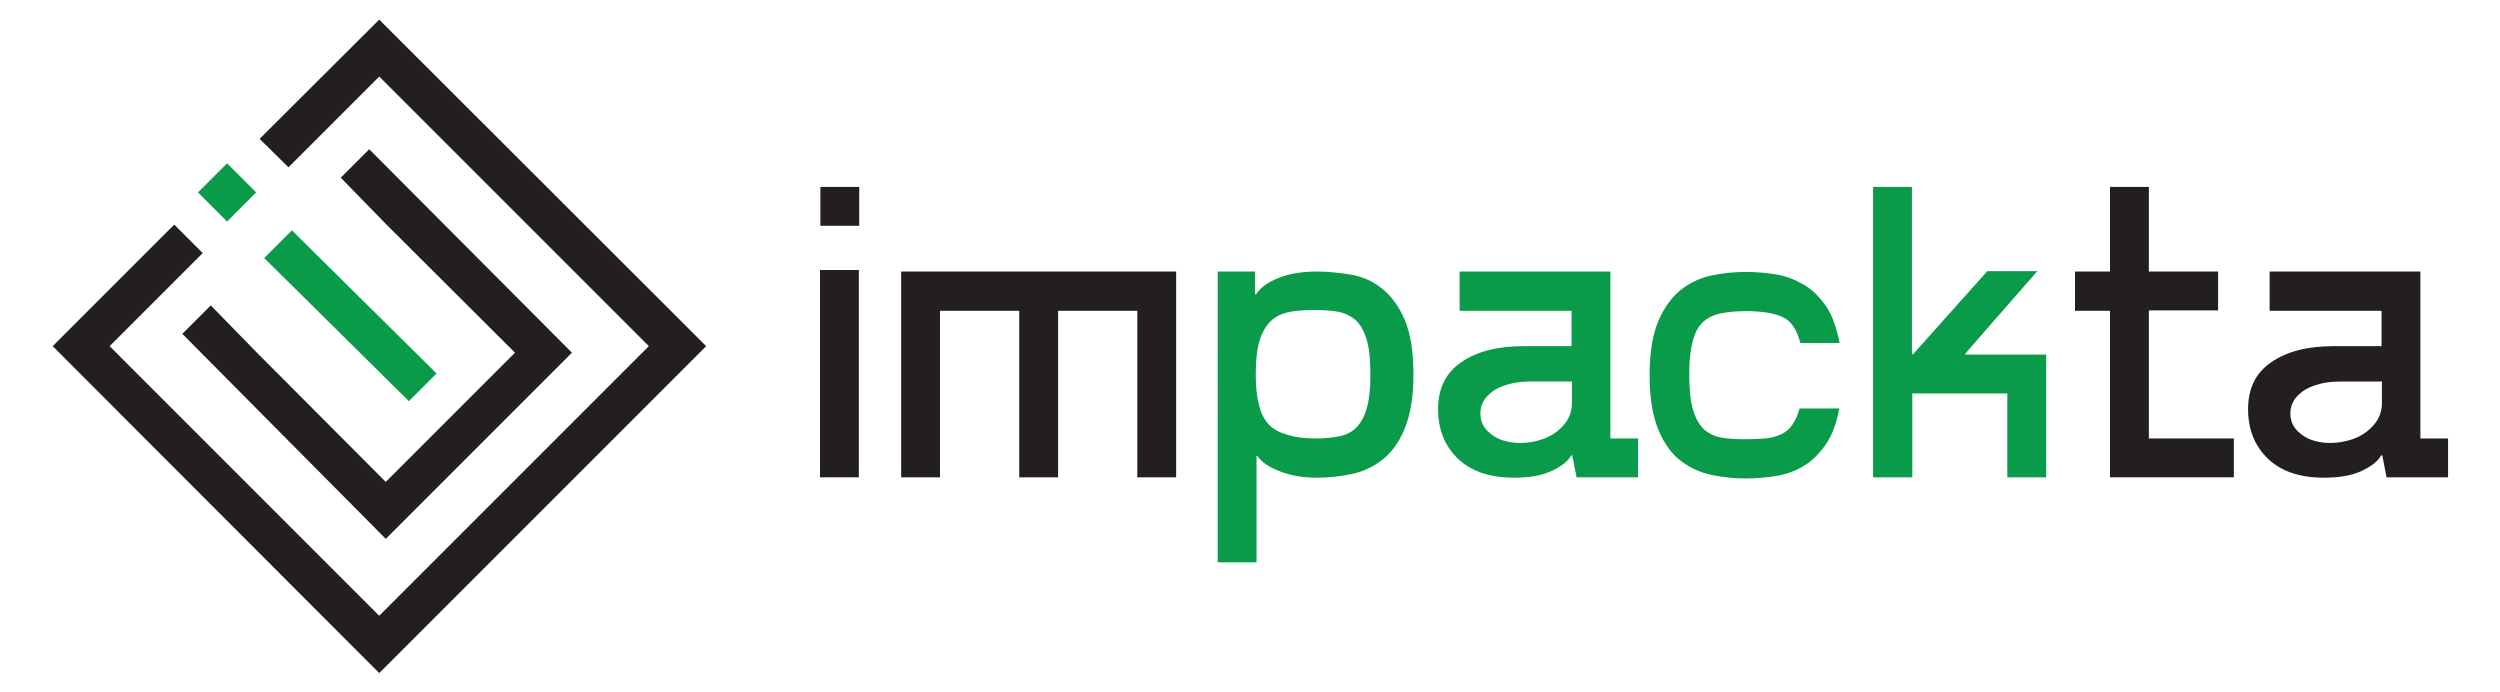
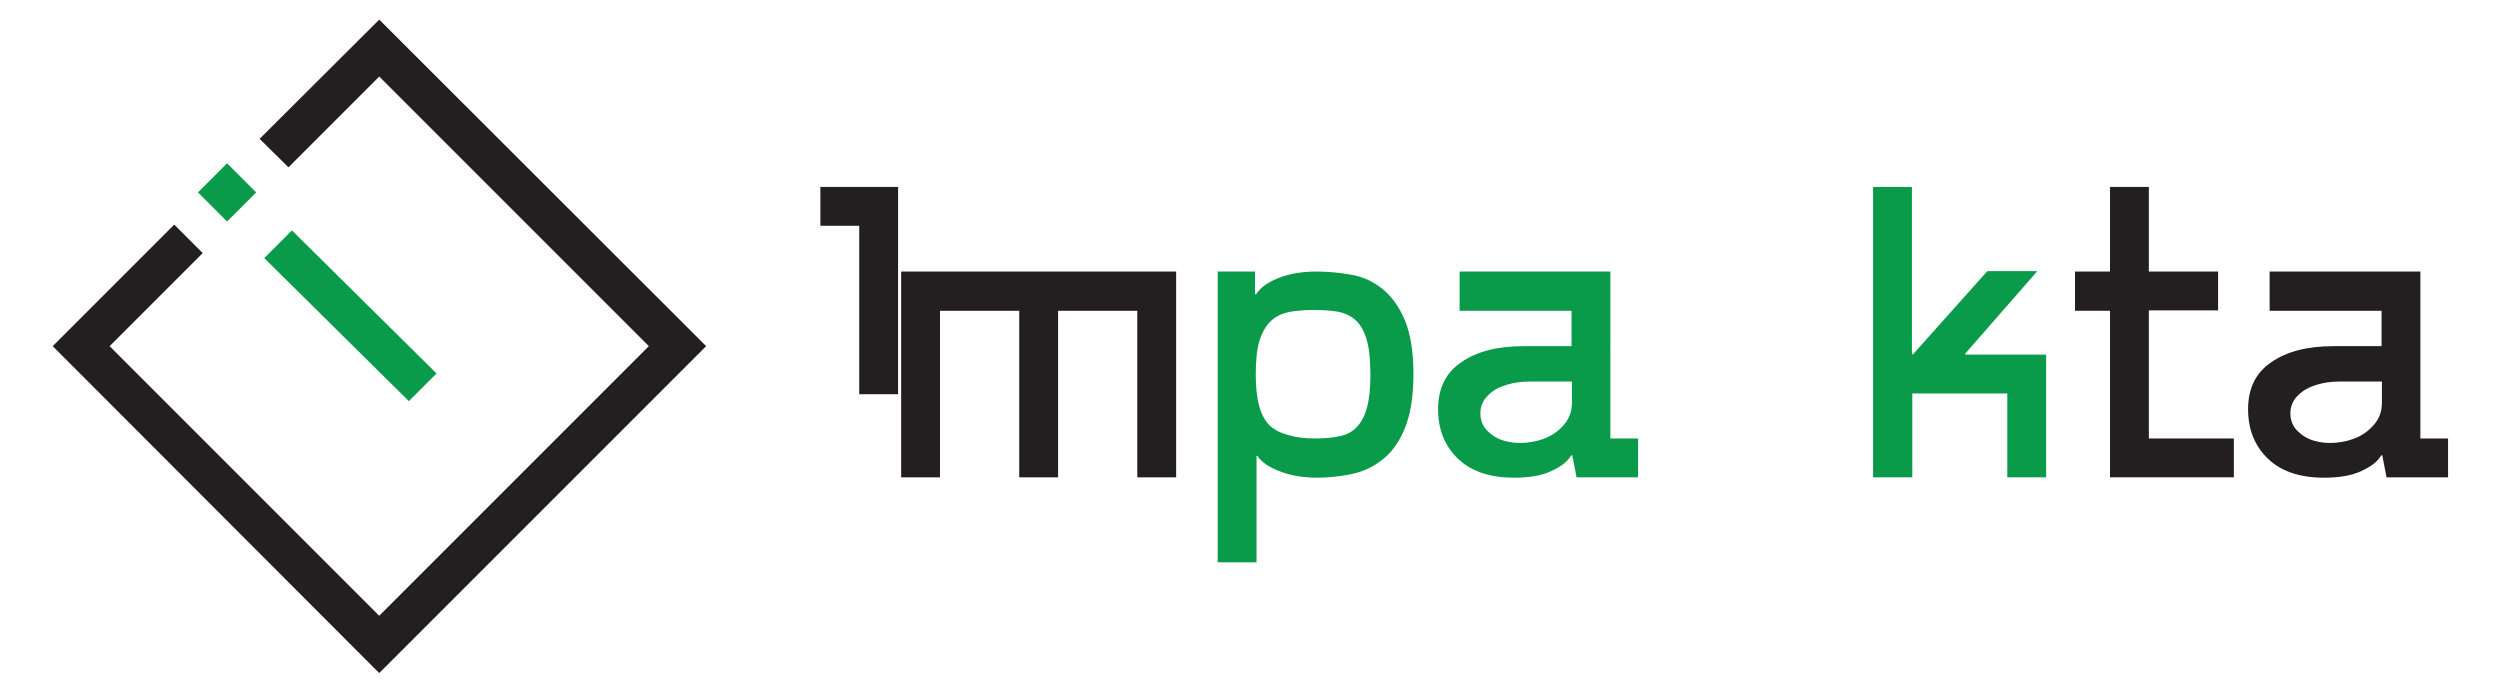
<svg xmlns="http://www.w3.org/2000/svg" version="1.1" id="Capa_1" x="0px" y="0px" viewBox="0 0 650 180" style="enable-background:new 0 0 650 180;" xml:space="preserve">
  <style type="text/css">
	.st0{fill:#231F20;}
	.st1{fill:#0A9B4A;}
</style>
  <g>
-     <path class="st0" d="M223.4,48.6v10.1h-10.1V48.6H223.4z M213.2,70.2h10.1v53.9h-10.1V70.2z" />
+     <path class="st0" d="M223.4,48.6v10.1h-10.1V48.6H223.4z h10.1v53.9h-10.1V70.2z" />
    <path class="st0" d="M305.8,70.6v53.5h-10.1V80.8h-20.6v43.3H265V80.8h-20.6v43.3h-10.1V70.6H305.8z" />
    <path class="st1" d="M326.3,70.6v5.9h0.3c1.1-1.8,3.2-3.2,6-4.3c2.9-1.1,6.1-1.6,9.8-1.6c2.9,0,5.8,0.3,8.8,0.8   c3,0.5,5.7,1.7,8.1,3.6c2.4,1.9,4.4,4.6,5.9,8.1c1.5,3.5,2.3,8.3,2.3,14.2c0,5.9-0.8,10.6-2.3,14.2c-1.5,3.6-3.5,6.3-5.9,8.1   c-2.4,1.9-5.1,3.1-8.1,3.7c-2.9,0.6-5.9,0.9-8.8,0.9c-3.4,0-6.6-0.5-9.5-1.6c-2.9-1.1-4.9-2.4-6-4.1h-0.2v27.7h-10.1V70.6H326.3z    M342,114c2.4,0,4.6-0.2,6.4-0.6c1.8-0.4,3.3-1.2,4.4-2.4c1.1-1.2,2-2.8,2.6-5c0.6-2.1,0.9-4.9,0.9-8.5c0-4-0.3-7.1-1-9.3   c-0.7-2.3-1.7-4-3-5.1c-1.3-1.1-2.9-1.8-4.7-2.1c-1.8-0.3-3.9-0.4-6.2-0.4c-2.3,0-4.4,0.2-6.2,0.5c-1.8,0.4-3.4,1.1-4.7,2.3   c-1.3,1.2-2.3,2.9-3,5.1c-0.7,2.2-1,5.2-1,8.9c0,3.3,0.3,6,0.9,8.2c0.6,2.2,1.5,3.8,2.7,5c1.3,1.2,2.9,2,4.8,2.5   C336.9,113.7,339.2,114,342,114z" />
    <path class="st1" d="M408.6,90v-9.2h-29.1V70.6h39.2V114h7.2v10.1h-16l-1.1-5.7h-0.3c-0.9,1.6-2.6,2.9-5.2,4.1   c-2.6,1.2-5.8,1.7-9.7,1.7c-6.3,0-11.2-1.7-14.6-5c-3.4-3.3-5.1-7.6-5.1-12.8c0-5.4,2-9.5,6-12.2c4-2.8,9.4-4.2,16.2-4.2H408.6z    M408.6,99.2h-10.8c-2.3,0-4.3,0.3-5.9,0.8c-1.7,0.5-3,1.1-4,1.9c-1,0.8-1.8,1.6-2.3,2.6c-0.5,1-0.7,1.9-0.7,2.9   c0,1.9,0.6,3.4,1.8,4.6c1.2,1.2,2.6,2.1,4.4,2.6c1.7,0.5,3.6,0.7,5.7,0.5c2.1-0.2,4-0.7,5.7-1.5c1.7-0.8,3.2-2,4.4-3.5   c1.2-1.5,1.8-3.3,1.8-5.4V99.2z" />
-     <path class="st1" d="M454,80.9c-2.6,0-4.8,0.2-6.7,0.6c-1.9,0.4-3.4,1.2-4.6,2.3c-1.2,1.2-2.1,2.8-2.6,5c-0.6,2.2-0.9,5-0.9,8.4   c0,4,0.3,7.1,1,9.4c0.7,2.3,1.7,4,2.9,5.1c1.3,1.1,2.8,1.8,4.6,2.1c1.8,0.3,3.9,0.4,6.2,0.4c1.8,0,3.4-0.1,5-0.2   c1.5-0.1,2.9-0.5,4-1c1.2-0.5,2.2-1.3,3-2.4c0.8-1.1,1.5-2.6,2-4.4h10.3c-0.7,4-1.9,7.1-3.6,9.5c-1.7,2.4-3.6,4.3-5.9,5.6   c-2.2,1.3-4.6,2.1-7.2,2.5c-2.6,0.4-5.1,0.6-7.7,0.6c-2.9,0-5.8-0.3-8.7-0.9c-2.9-0.6-5.6-1.8-8-3.6c-2.4-1.8-4.4-4.5-5.9-8.1   c-1.5-3.6-2.3-8.3-2.3-14.2c0-6,0.8-10.7,2.3-14.2c1.5-3.5,3.5-6.2,5.9-8.1c2.4-1.9,5.1-3.1,8-3.7c2.9-0.6,5.9-0.9,8.7-0.9   c2.5,0,5.1,0.2,7.7,0.6c2.6,0.4,5,1.3,7.3,2.6c2.3,1.3,4.2,3.2,5.9,5.6c1.7,2.4,2.8,5.7,3.6,9.7h-10.2c-0.9-3.5-2.4-5.8-4.7-6.8   C461.2,81.4,458.1,80.9,454,80.9z" />
    <path class="st1" d="M532,92.2v31.9h-10.1v-21.8h-24.7v21.8H487V48.6h10.1v43.5h0.3l19.3-21.6h13L511,91.9v0.3H532z" />
    <path class="st0" d="M558.7,114h22.1v10.1h-32.2V80.8h-9.1V70.6h9.1v-22h10.1v22h18v10.1h-18V114z" />
    <path class="st0" d="M619.2,90v-9.2h-29.1V70.6h39.2V114h7.2v10.1h-16l-1.1-5.7h-0.3c-0.9,1.6-2.6,2.9-5.2,4.1   c-2.6,1.2-5.8,1.7-9.7,1.7c-6.3,0-11.2-1.7-14.6-5c-3.4-3.3-5.1-7.6-5.1-12.8c0-5.4,2-9.5,6-12.2c4-2.8,9.4-4.2,16.2-4.2H619.2z    M619.2,99.2h-10.8c-2.3,0-4.3,0.3-5.9,0.8c-1.7,0.5-3,1.1-4,1.9c-1,0.8-1.8,1.6-2.3,2.6c-0.5,1-0.7,1.9-0.7,2.9   c0,1.9,0.6,3.4,1.8,4.6c1.2,1.2,2.6,2.1,4.4,2.6c1.7,0.5,3.6,0.7,5.7,0.5c2.1-0.2,4-0.7,5.7-1.5c1.7-0.8,3.2-2,4.4-3.5   c1.2-1.5,1.8-3.3,1.8-5.4V99.2z" />
    <g>
-       <polygon class="st0" points="66.8,91.7 66.8,91.7 100.3,125.3 133.9,91.7 101.9,59.8 100.3,58.2 88.6,46.2 96,38.8 148.7,91.7     100.3,140.1 47.4,86.8 54.8,79.4   " />
-     </g>
+       </g>
    <g>
      <g>
        <polygon class="st1" points="113.5,97.1 106.3,104.3 68.7,67.1 75.9,59.9    " />
      </g>
    </g>
    <polygon class="st0" points="98.6,5.1 67.5,36.1 75,43.5 98.6,19.9 168.7,90 98.6,160.1 28.5,90 52.7,65.8 45.3,58.4 13.7,90    98.6,175 183.6,90  " />
    <g>
      <g>
        <rect x="53.7" y="44.7" transform="matrix(0.707 -0.707 0.707 0.707 -18.091 56.388)" class="st1" width="10.7" height="10.7" />
      </g>
    </g>
  </g>
</svg>